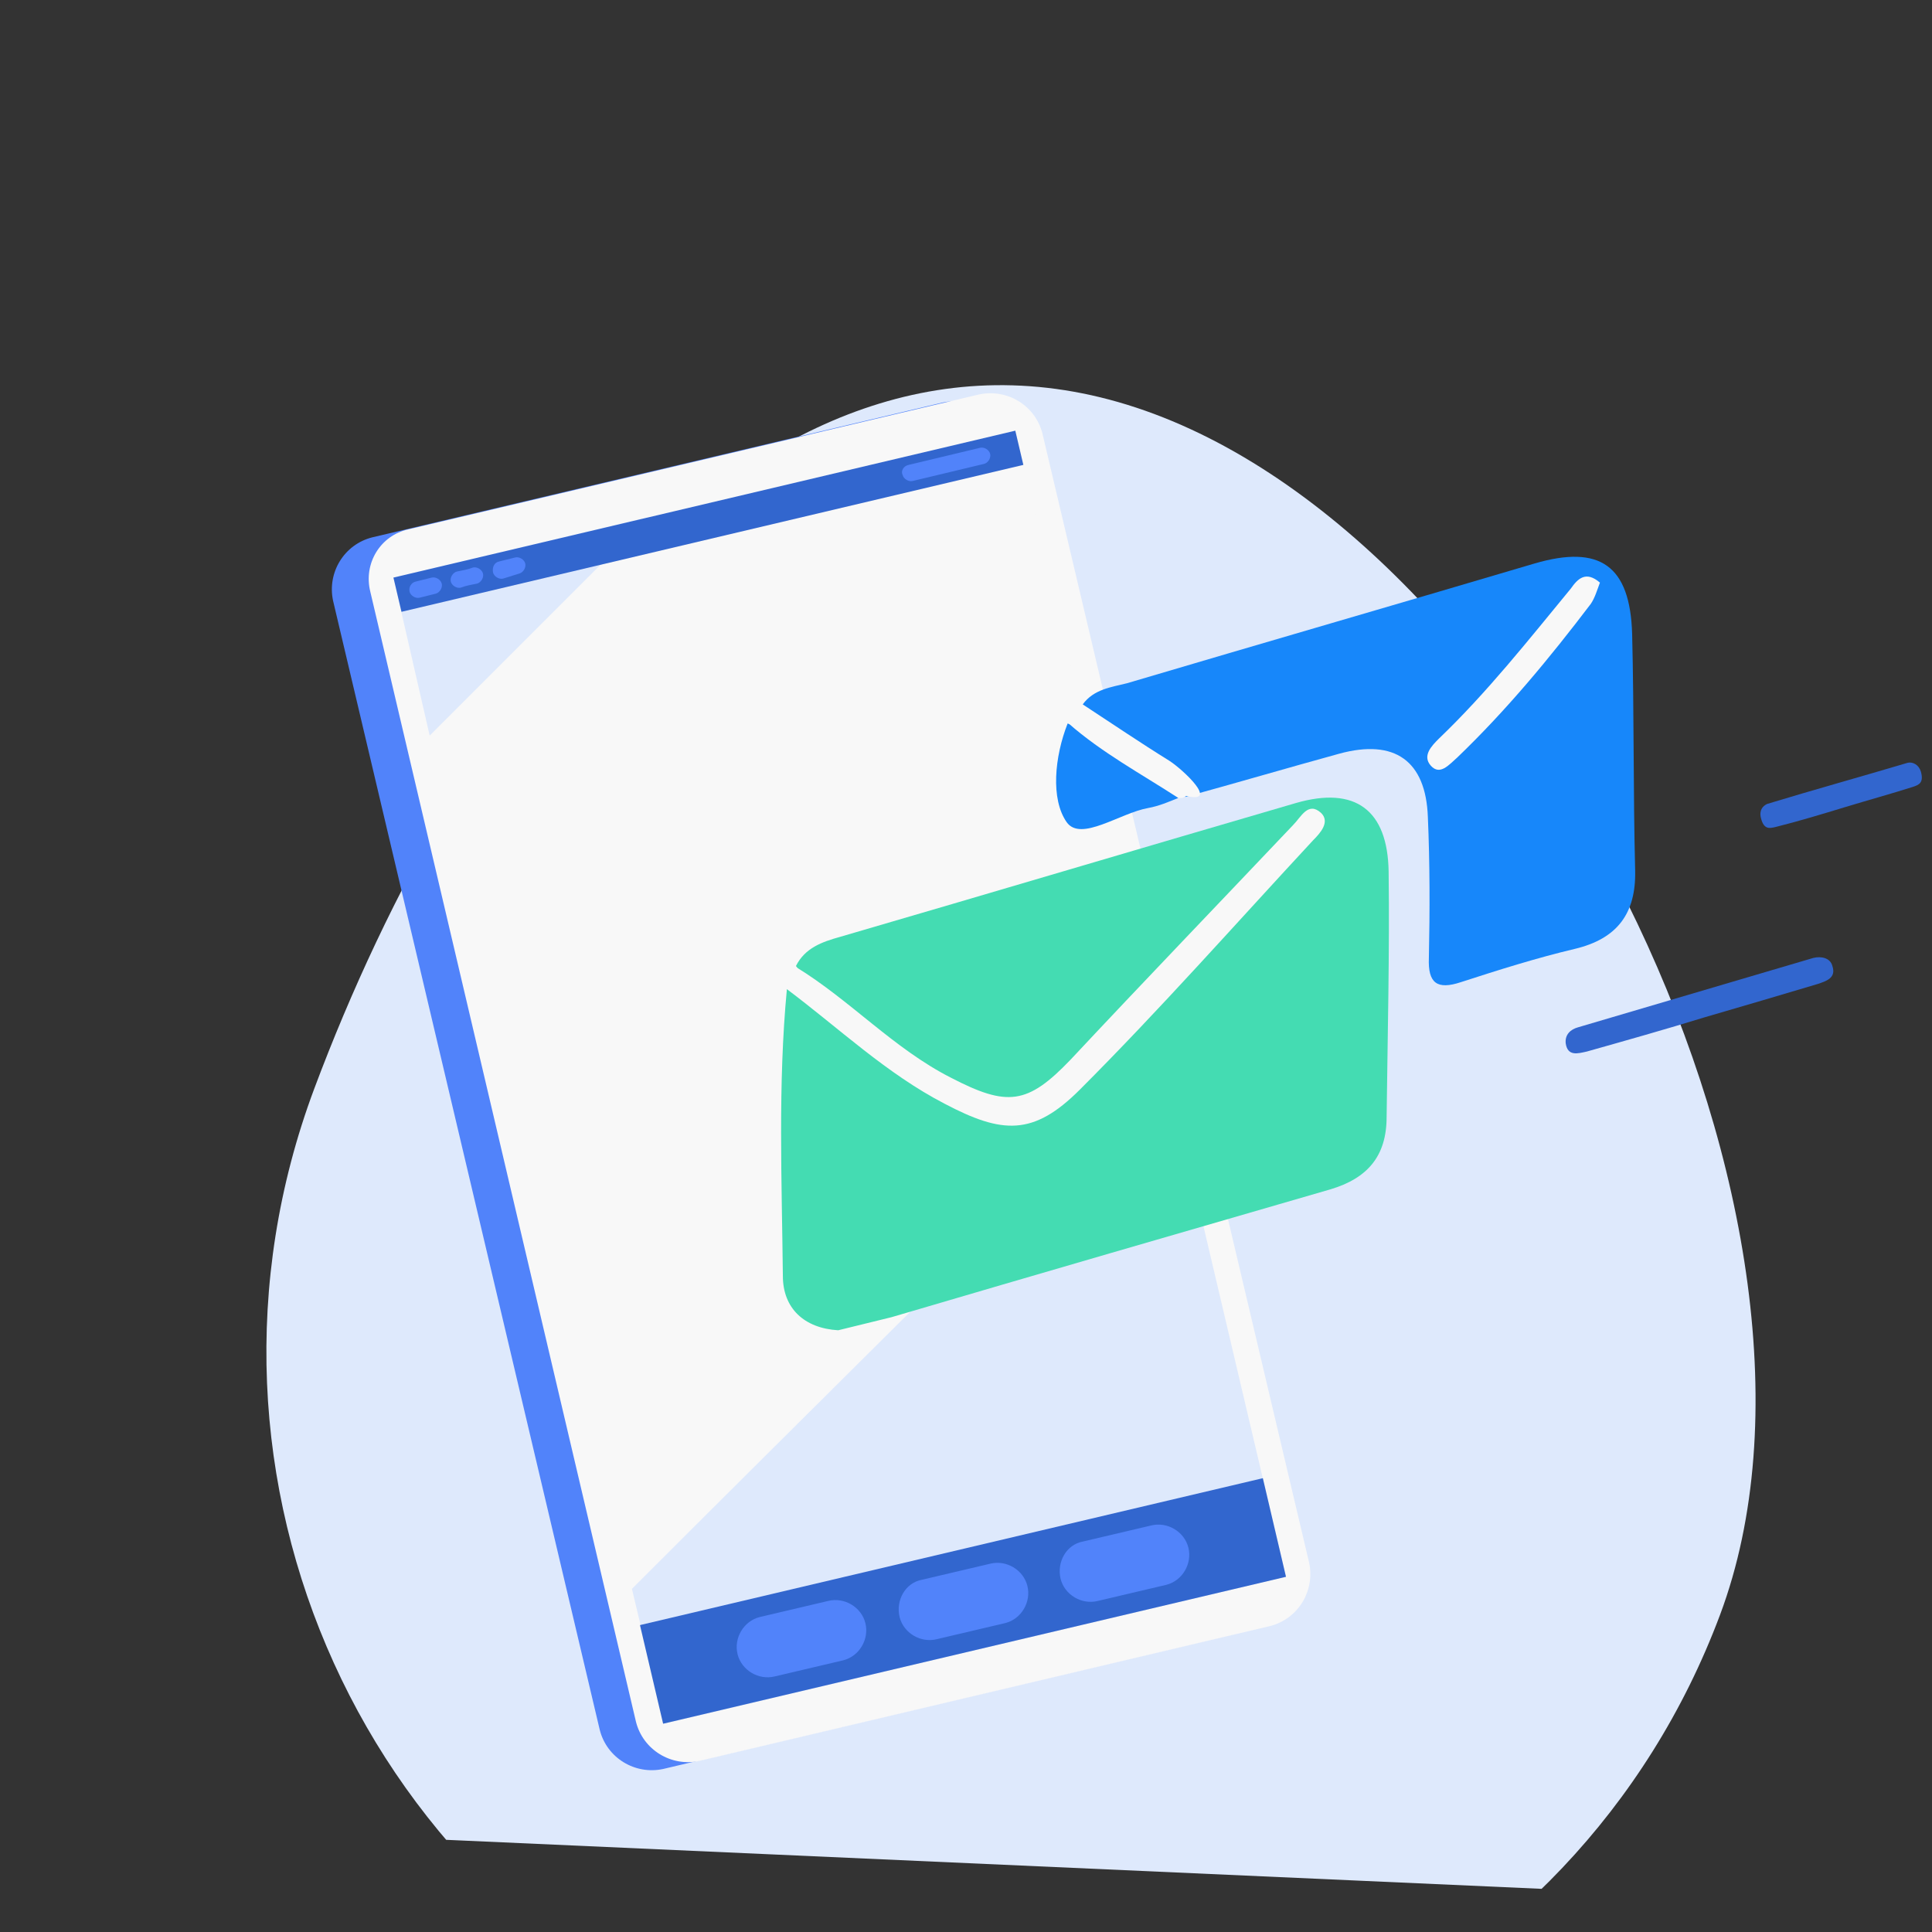
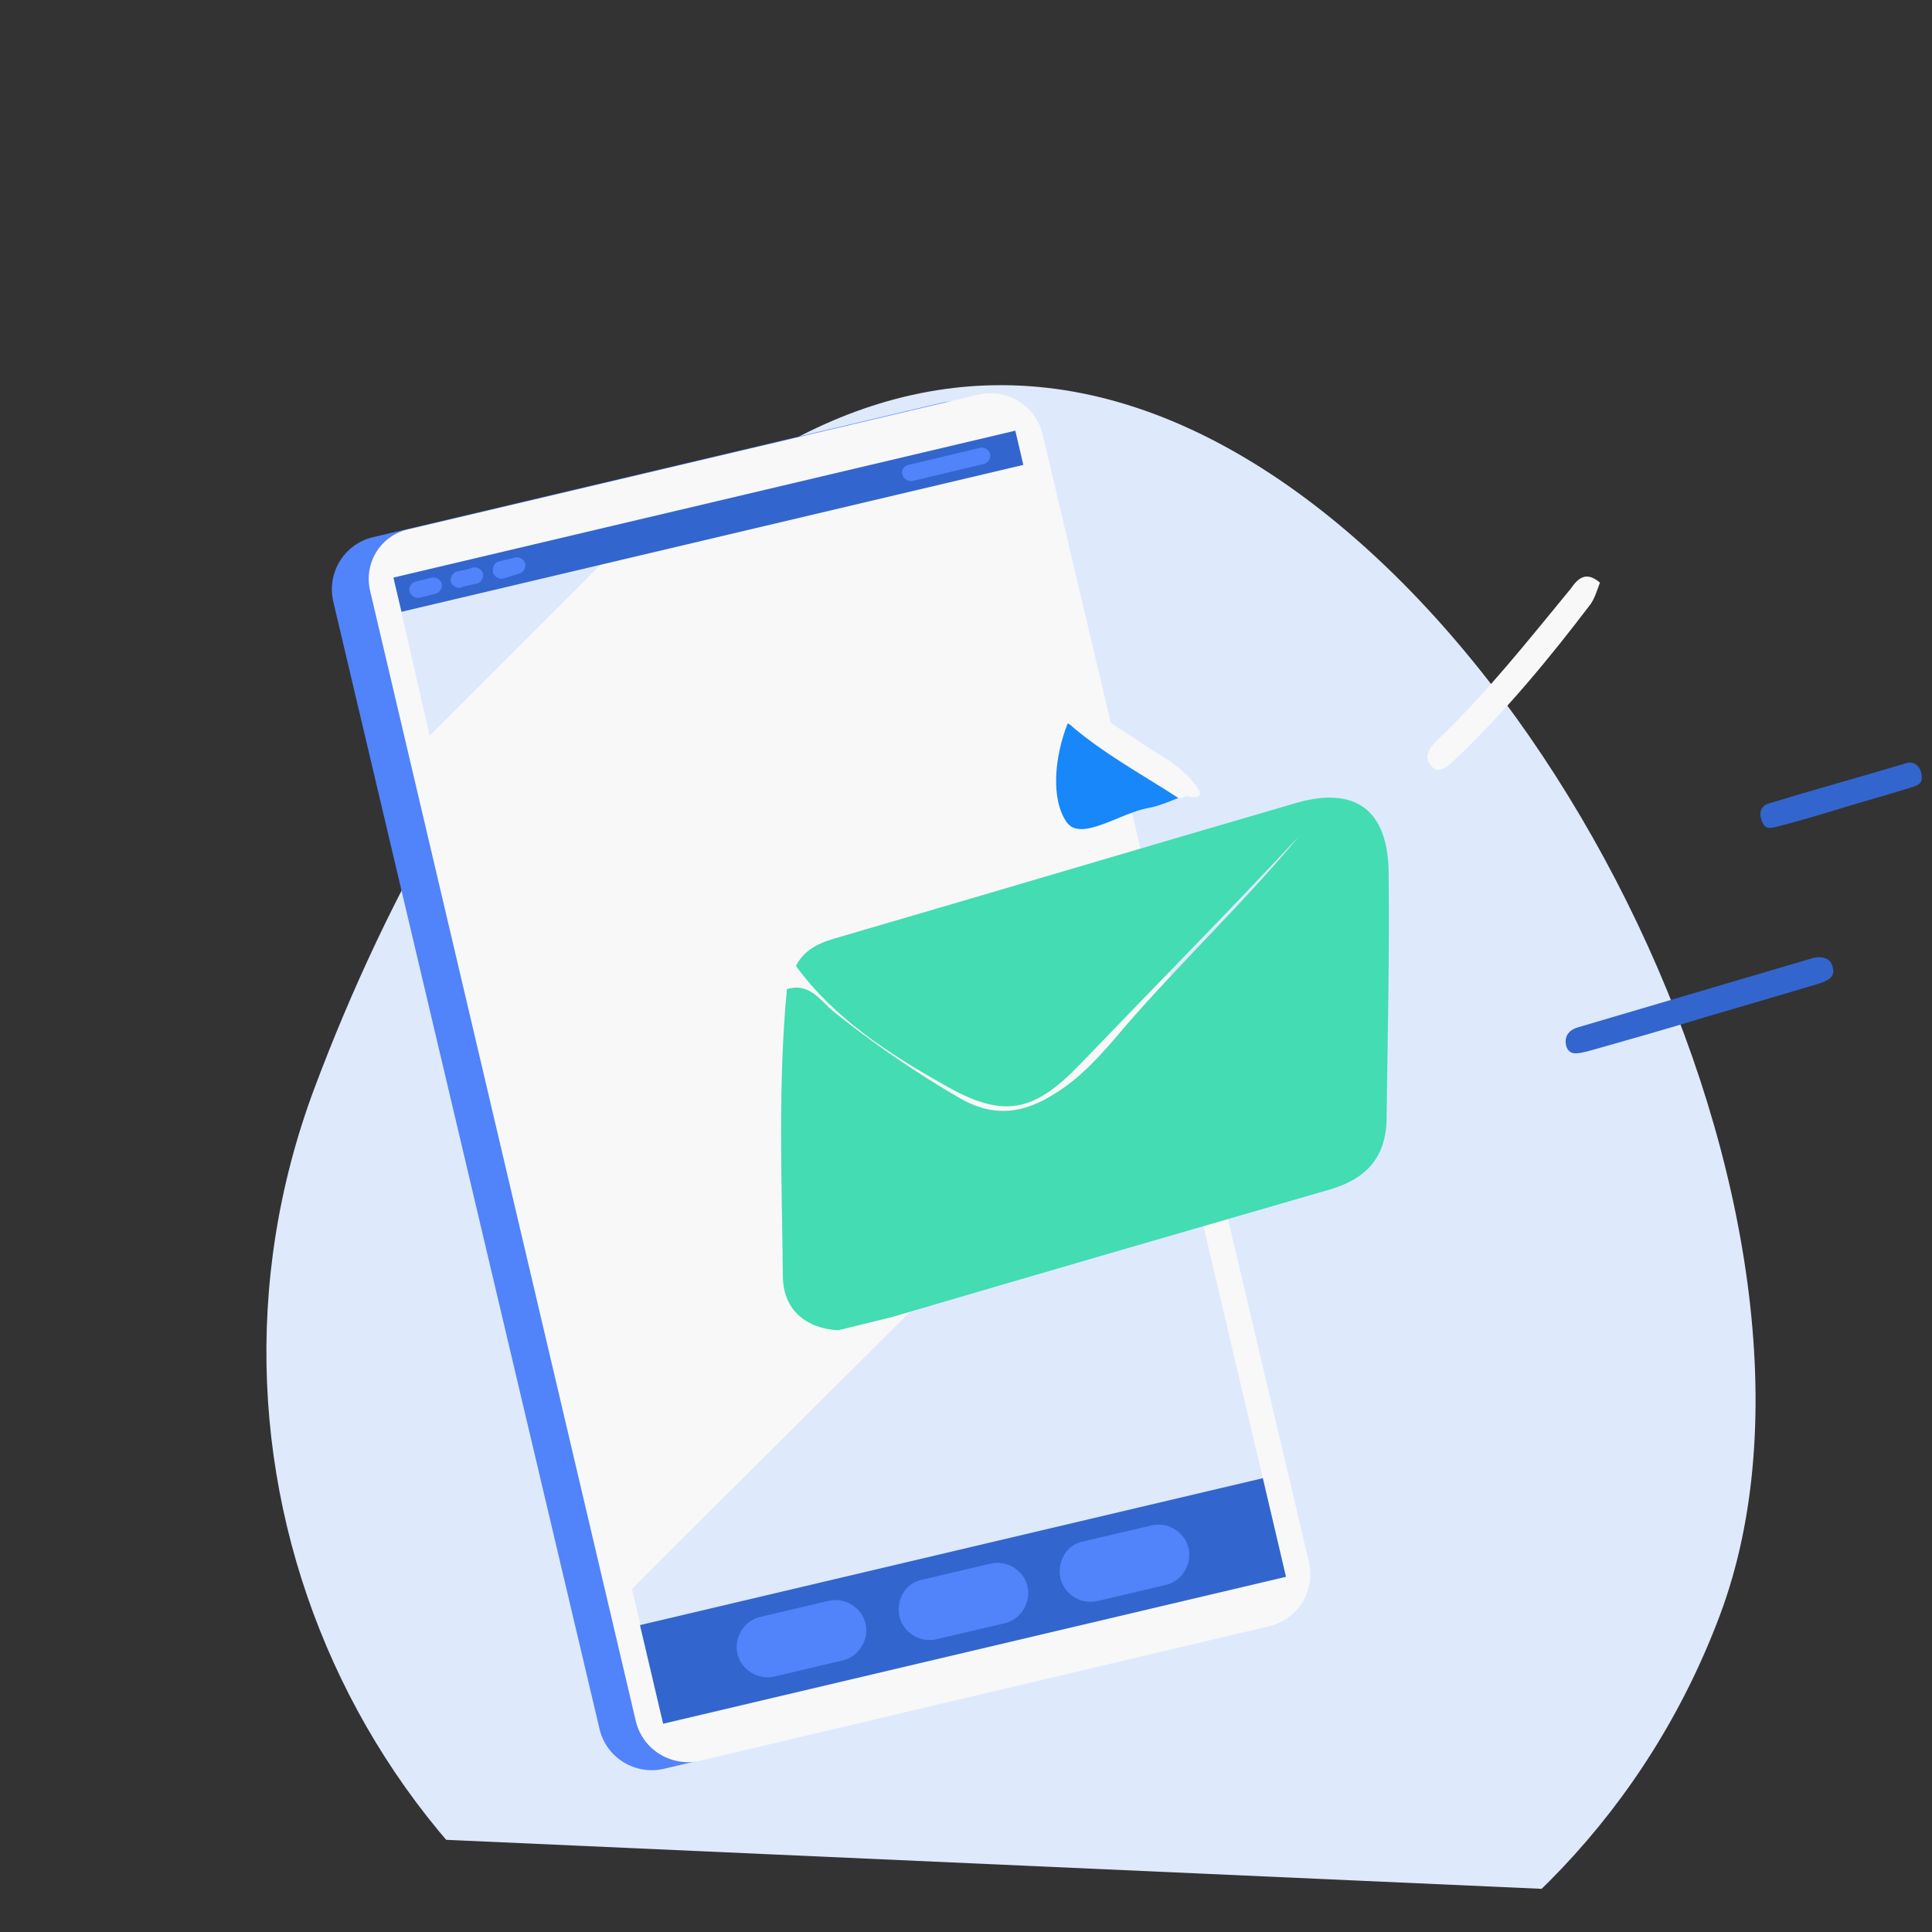
<svg xmlns="http://www.w3.org/2000/svg" xmlns:xlink="http://www.w3.org/1999/xlink" version="1.1" id="Capa_1" x="0px" y="0px" viewBox="0 0 192 192" style="enable-background:new 0 0 192 192;" xml:space="preserve">
  <rect x="0" y="0" width="192" height="192" fill="#333333" stroke="none" />
  <style type="text/css">
	.st0{clip-path:url(#SVGID_2_);fill:#DEE9FC;}
	.st1{fill-rule:evenodd;clip-rule:evenodd;fill:#DEE9FC;}
	.st2{fill-rule:evenodd;clip-rule:evenodd;fill:#5183FA;}
	.st3{fill-rule:evenodd;clip-rule:evenodd;fill:#F8F8F8;}
	.st4{fill-rule:evenodd;clip-rule:evenodd;fill:#3266CE;}
	.st5{fill:#44DCB2;}
	.st6{fill:#1787FA;}
	.st7{fill:#F8F8F8;}
	.st8{fill:#3266CE;}
</style>
  <g>
    <g>
      <g>
        <defs>
          <path id="SVGID_1_" d="M100.6,26.5c39.2,12.7,83.4,41.2,70.7,80.4c-12.7,39.2-77.5,74.2-116.7,61.5c-39.2-12.7-60.7-54.8-48-94      S61.4,13.8,100.6,26.5z" />
        </defs>
        <clipPath id="SVGID_2_">
          <use xlink:href="#SVGID_1_" style="overflow:visible;" />
        </clipPath>
        <rect x="26.6" y="-15.5" transform="matrix(4.470002e-02 -0.999 0.999 4.470002e-02 0.265 207.494)" class="st0" width="164" height="238.3" />
      </g>
    </g>
    <g>
      <path class="st1" d="M96.6,178.3c21.8,0,39.5-0.8,39.5-1.8s-17.8-1.8-39.5-1.8S57,175.6,57,176.6C57,177.6,74.8,178.3,96.6,178.3    L96.6,178.3z" />
      <path class="st2" d="M37,53.4L93.7,40c2.8-0.6,5.6,1.1,6.3,3.9l26.5,112.2c0.6,2.8-1.1,5.6-3.9,6.3l-56.7,13.4    c-2.8,0.6-5.6-1.1-6.3-3.9L33.1,59.7C32.5,56.9,34.2,54.1,37,53.4L37,53.4z" />
      <path class="st3" d="M40.6,52.6l56.7-13.4c2.8-0.6,5.6,1.1,6.3,3.9l26.5,112.2c0.6,2.8-1.1,5.6-3.9,6.3l-56.7,13.4    c-2.8,0.6-5.6-1.1-6.3-3.9L36.8,58.8C36.1,56,37.8,53.2,40.6,52.6L40.6,52.6z" />
      <polygon class="st3" points="65.9,171.3 127.8,156.7 100.9,42.8 39.1,57.4   " />
      <polygon class="st1" points="64.4,51.4 39.1,57.4 42.7,73.1   " />
      <path class="st1" d="M62.8,157.9l3.2,13.4l61.8-14.6l-12.1-51.4C98.1,122.8,80.4,140.3,62.8,157.9z" />
      <polygon class="st4" points="125.5,146.9 127.8,156.7 65.9,171.3 63.6,161.5   " />
      <path class="st2" d="M107.6,153.2l6.8-1.6c1.6-0.4,3.3,0.6,3.7,2.2l0,0c0.4,1.6-0.6,3.3-2.2,3.7l-6.8,1.6    c-1.6,0.4-3.3-0.6-3.7-2.2l0,0C105,155.2,106,153.5,107.6,153.2L107.6,153.2z M91.6,157l6.8-1.6c1.6-0.4,3.3,0.6,3.7,2.2l0,0    c0.4,1.6-0.6,3.3-2.2,3.7l-6.8,1.6c-1.6,0.4-3.3-0.6-3.7-2.2l0,0C89,159,90,157.3,91.6,157L91.6,157L91.6,157z M75.5,160.7    l6.8-1.6c1.6-0.4,3.3,0.6,3.7,2.2l0,0c0.4,1.6-0.6,3.3-2.2,3.7l-6.8,1.6c-1.6,0.4-3.3-0.6-3.7-2.2l0,0    C72.9,162.8,73.9,161.1,75.5,160.7L75.5,160.7L75.5,160.7z" />
      <polygon class="st4" points="39.9,60.8 101.7,46.2 100.9,42.8 39.1,57.4   " />
      <path class="st2" d="M90.3,46.2l7.1-1.7c0.4-0.1,0.9,0.2,1,0.6l0,0c0.1,0.4-0.2,0.9-0.6,1l-7.1,1.7c-0.4,0.1-0.9-0.2-1-0.6l0,0    C89.5,46.8,89.8,46.3,90.3,46.2L90.3,46.2z" />
      <path class="st2" d="M41.3,57.8l1.6-0.4c0.4-0.1,0.9,0.2,1,0.6l0,0c0.1,0.4-0.2,0.9-0.6,1l-1.6,0.4c-0.4,0.1-0.9-0.2-1-0.6l0,0    C40.6,58.3,40.9,57.9,41.3,57.8L41.3,57.8z" />
      <path class="st2" d="M45.4,56.8c0.5-0.1,1.1-0.2,1.6-0.4c0.4-0.1,0.9,0.2,1,0.6l0,0c0.1,0.4-0.2,0.9-0.6,1    c-0.5,0.1-1.1,0.2-1.6,0.4c-0.4,0.1-0.9-0.2-1-0.6l0,0C44.7,57.4,45,56.9,45.4,56.8L45.4,56.8z" />
      <path class="st2" d="M49.6,55.8l1.6-0.4c0.4-0.1,0.9,0.2,1,0.6l0,0c0.1,0.4-0.2,0.9-0.6,1L50,57.5c-0.4,0.1-0.9-0.2-1-0.6l0,0    C48.9,56.4,49.1,55.9,49.6,55.8L49.6,55.8z" />
    </g>
  </g>
  <g id="Capa_5">
    <g>
      <path class="st5" d="M83.3,132.2c-3.4-0.2-5.5-2.2-5.5-5.4c-0.1-9.5-0.5-19,0.4-28.5c2.2-0.7,3.3,1.1,4.6,2.2    c4,3.2,8.2,6.1,12.7,8.7c3.4,1.9,6.3,1.4,9.3-0.5c2.3-1.4,4.2-3.4,6-5.5c5.8-6.9,12.5-13.1,18.3-20.1    c-7.1,7.6-14.5,15.1-21.7,22.6c-4.7,4.9-7.7,5.5-13.6,2.1c-5.5-3.1-10.9-6.6-14.7-11.8c0.9-1.8,2.6-2.4,4.4-2.9    c15.1-4.4,30.2-8.9,45.3-13.3c5.9-1.7,9.1,0.7,9.2,6.8c0.1,8.1-0.1,16.3-0.2,24.4c0,3.9-1.9,6.1-5.6,7.2    c-14.5,4.2-29,8.4-43.6,12.7" />
-       <path class="st6" d="M107.6,70c1.1-1.5,2.8-1.7,4.4-2.1c13.5-4,27-7.9,40.5-11.9c6.5-1.9,9.5,0.2,9.7,7c0.2,7.9,0.1,15.7,0.3,23.5    c0.1,4.3-1.8,6.8-6,7.8c-3.8,0.9-7.6,2.1-11.3,3.3c-2.4,0.8-3.3,0.1-3.2-2.4c0.1-4.7,0.1-9.4-0.1-14c-0.2-5.6-3.3-7.8-8.8-6.3    c-5.1,1.4-10.2,2.9-15.3,4.3c-1.7-2.9-5-3.8-7.3-5.9C109.5,72.2,107.8,71.8,107.6,70z" />
-       <path class="st7" d="M79.1,96.1c5.4,3.3,9.7,8.1,15.4,11c5.6,2.9,7.6,2.7,11.9-1.8c7.3-7.8,14.8-15.6,22.1-23.3    c0.8-0.8,1.5-2.4,2.8-1.2c0.9,0.9-0.1,2-0.8,2.7c-7.7,8.3-15.2,16.8-23.2,24.8c-4.6,4.6-7.7,4.4-13.4,1.4    c-5.8-3-10.5-7.5-15.7-11.4C77.9,97.3,78.2,96.6,79.1,96.1z" />
      <path class="st8" d="M169.4,101.1c-3.9,1.2-7.8,2.3-11.7,3.4c-0.9,0.2-1.9,0.5-2.1-0.8c-0.1-0.9,0.5-1.4,1.2-1.6    c7.8-2.3,15.6-4.6,23.4-6.9c0.8-0.2,1.7,0,1.9,0.8c0.4,1.2-0.6,1.5-1.5,1.8C176.9,98.9,173.2,100,169.4,101.1z" />
      <path class="st8" d="M183.4,80.2c-2.3,0.7-4.6,1.4-7,2c-0.5,0.1-1.1,0.3-1.4-0.9c-0.2-0.8,0.2-1.2,0.6-1.4c4.6-1.4,9.3-2.7,14-4.1    c0.5-0.1,1.1,0.2,1.3,0.9c0.3,1.1-0.2,1.3-0.8,1.5C187.9,78.9,185.7,79.5,183.4,80.2z" />
      <path class="st6" d="M117.1,79.3c-1,0.4-1.9,0.8-3,1c-2.8,0.5-6.7,3.4-8.1,1.4c-1.6-2.3-1.2-6.5,0.1-9.8    C110.5,73.3,114.4,75.6,117.1,79.3z" />
      <path class="st7" d="M117.1,79.3c-3.7-2.4-7.6-4.5-10.9-7.4c0-1,0.4-1.7,1.4-1.9c2.9,1.9,5.7,3.8,8.6,5.6c1.4,0.9,5,4.3,1.7,3.5    l-0.4,0.2L117.1,79.3z" />
      <path class="st7" d="M159,57.9c-0.3,0.8-0.5,1.5-0.9,2.1c-4.1,5.4-8.4,10.6-13.3,15.3c-0.8,0.7-1.7,1.8-2.6,0.8    c-0.9-1,0.1-2,0.8-2.7c4.8-4.6,8.9-9.8,13.1-14.9C156.8,57.5,157.6,56.7,159,57.9z" />
    </g>
  </g>
  <g id="Capa_3">
</g>
</svg>